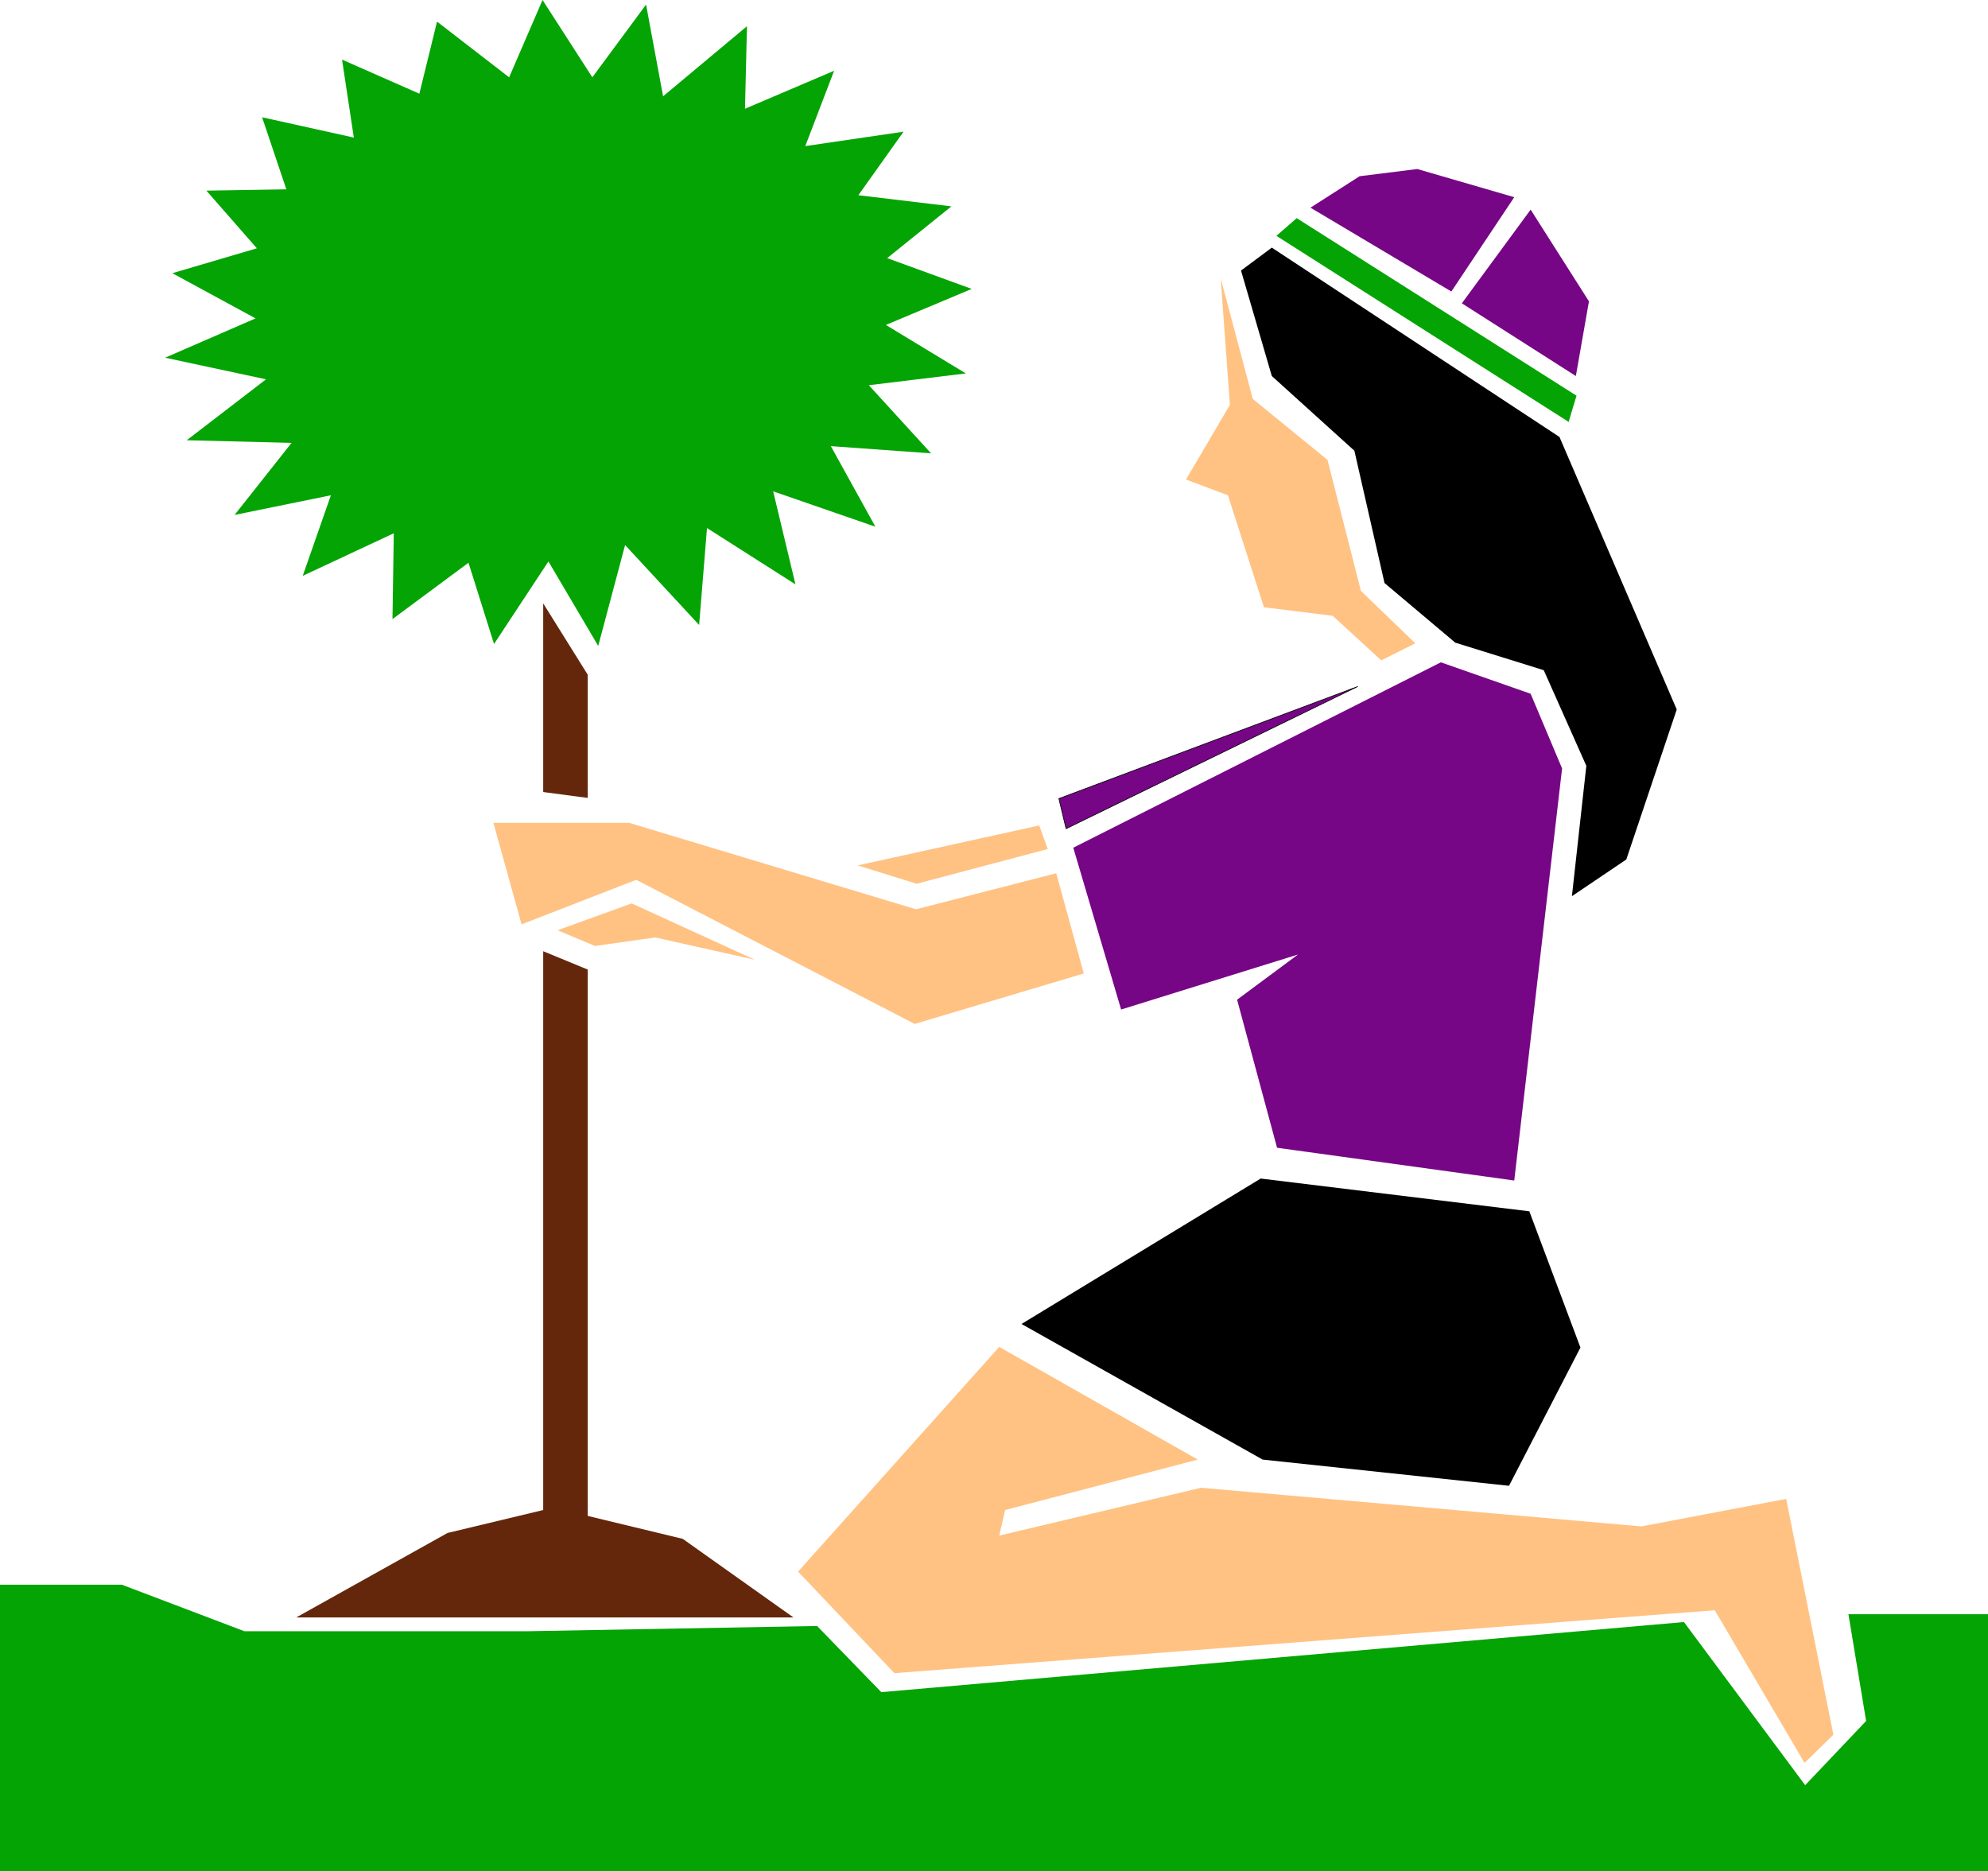
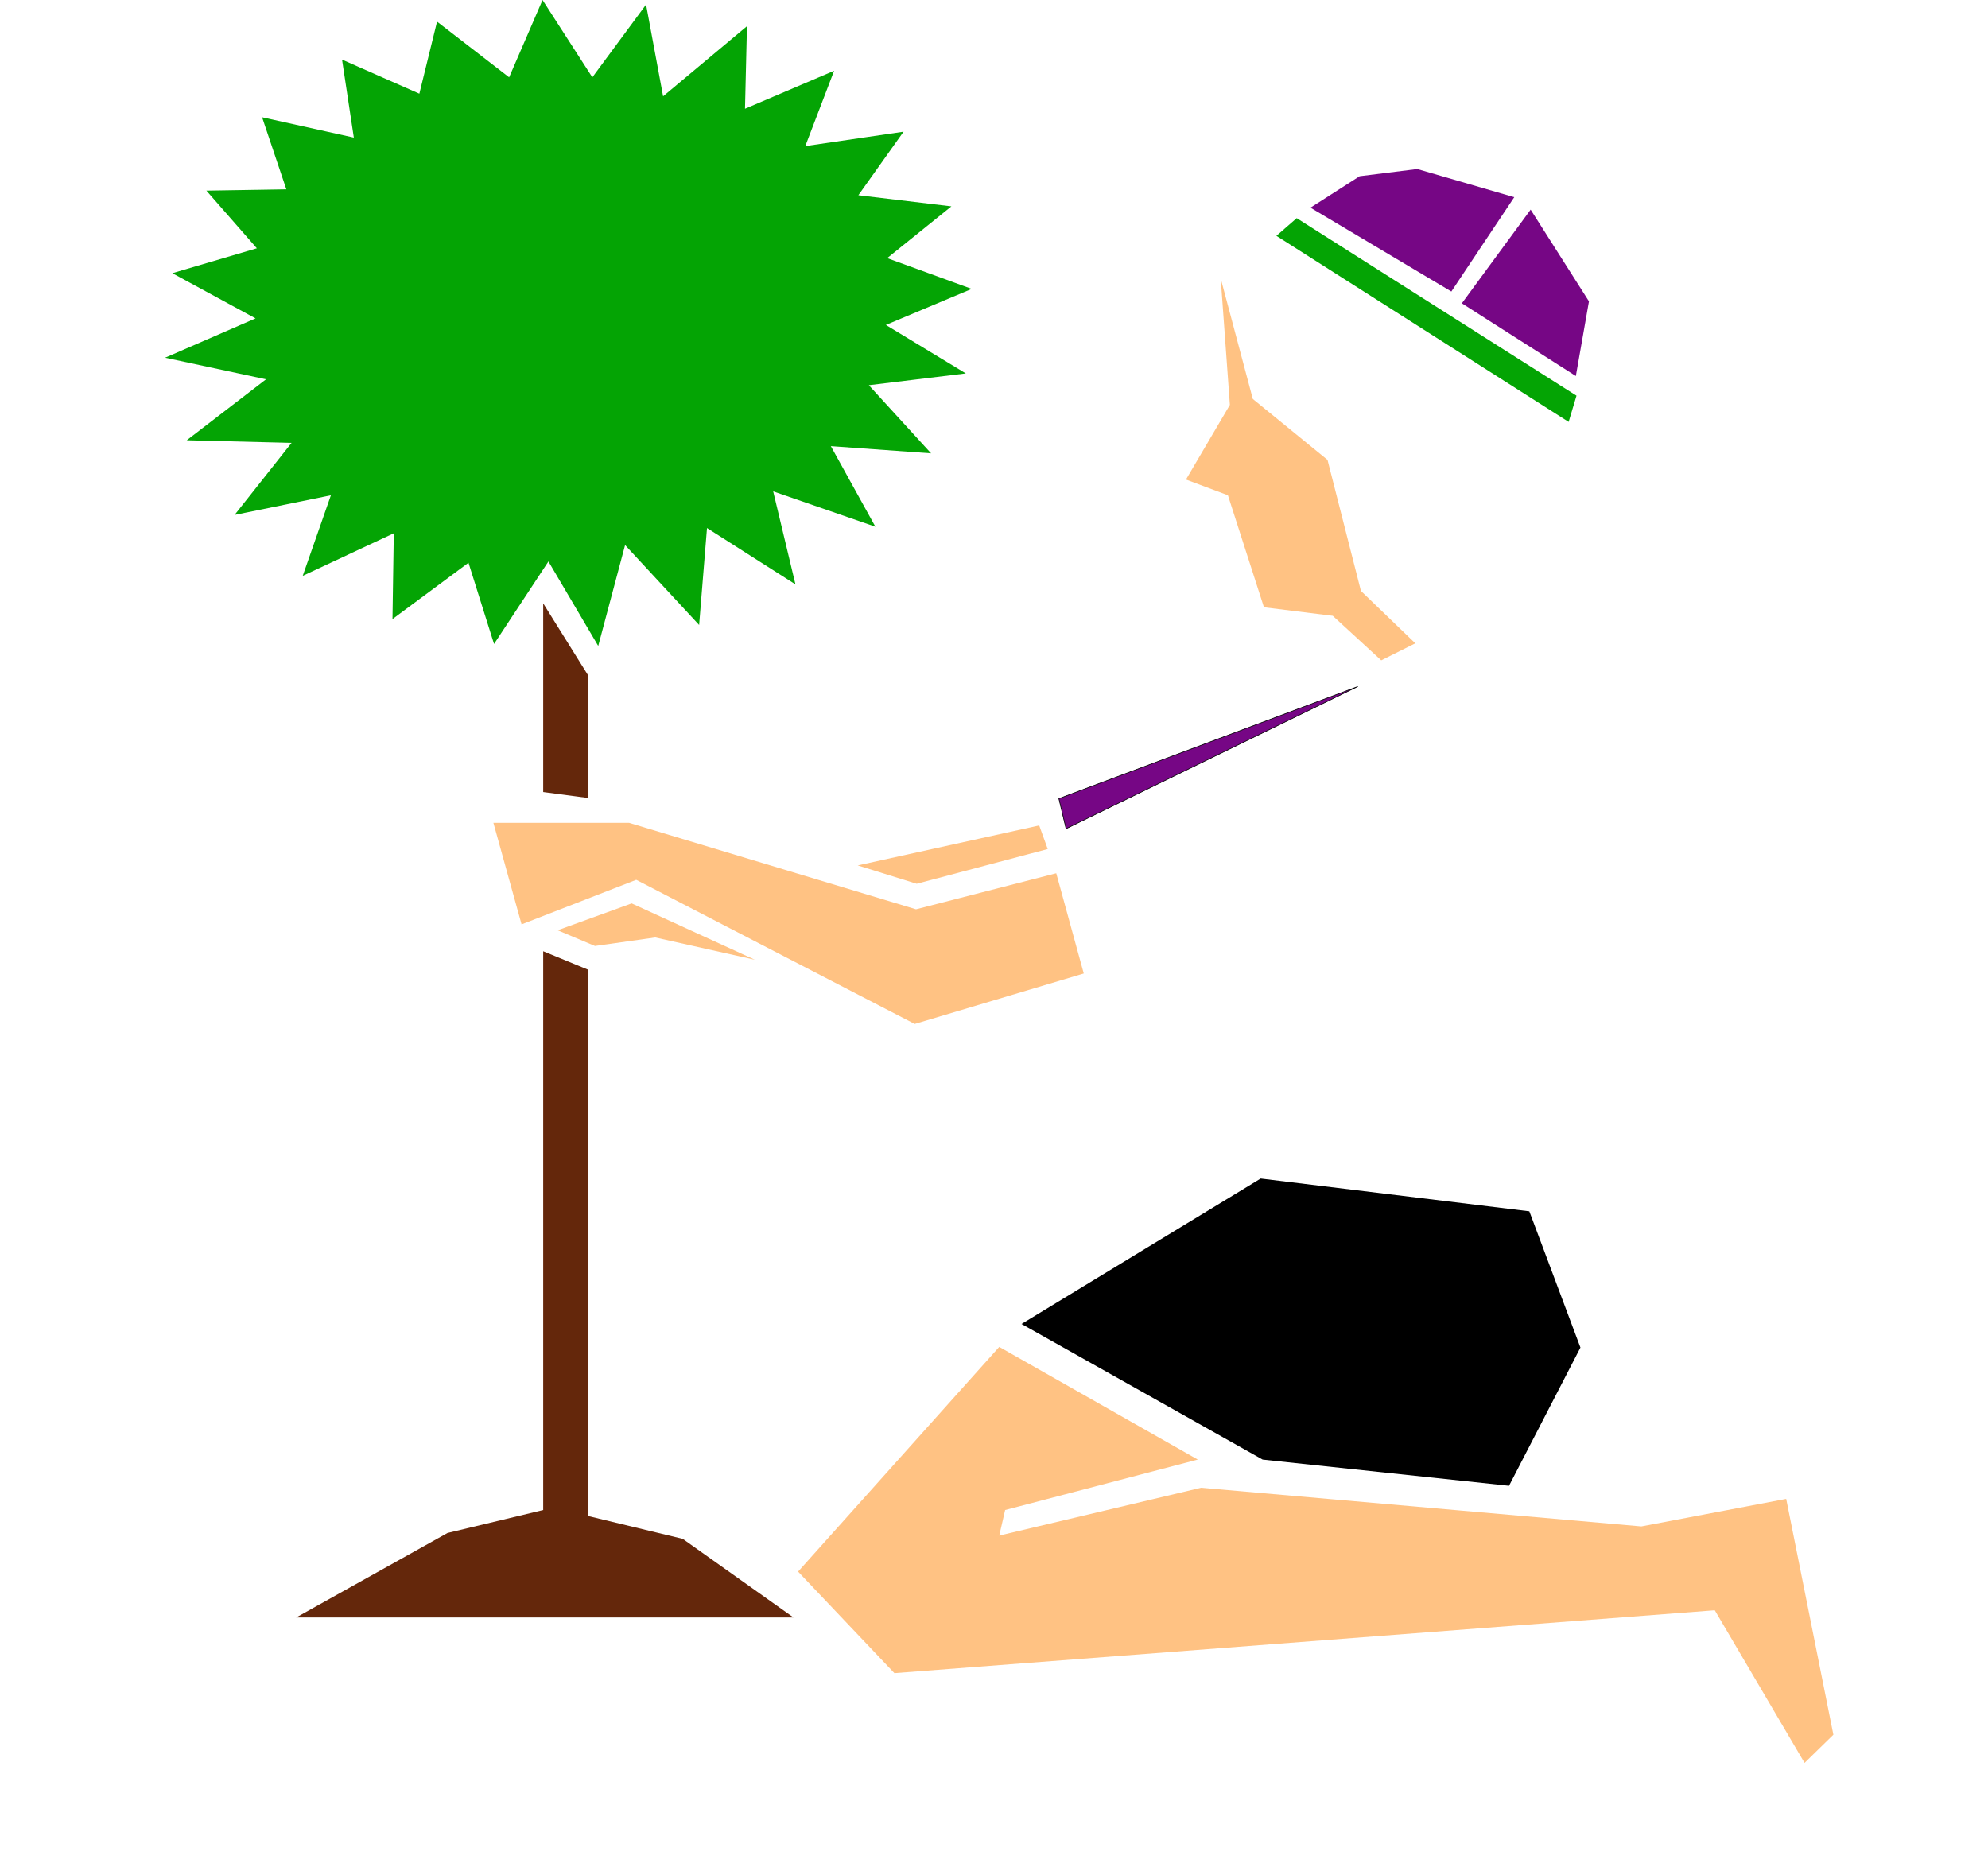
<svg xmlns="http://www.w3.org/2000/svg" xmlns:ns1="http://sodipodi.sourceforge.net/DTD/sodipodi-0.dtd" xmlns:ns2="http://www.inkscape.org/namespaces/inkscape" version="1.0" width="129.724mm" height="122.096mm" id="svg16" ns1:docname="Planting Tree.wmf">
  <ns1:namedview id="namedview16" pagecolor="#ffffff" bordercolor="#000000" borderopacity="0.25" ns2:showpageshadow="2" ns2:pageopacity="0.0" ns2:pagecheckerboard="0" ns2:deskcolor="#d1d1d1" ns2:document-units="mm" />
  <defs id="defs1">
    <pattern id="WMFhbasepattern" patternUnits="userSpaceOnUse" width="6" height="6" x="0" y="0" />
  </defs>
  <path style="fill:#ffc283;fill-opacity:1;fill-rule:evenodd;stroke:none" d="m 220.584,412.669 -23.755,-25.045 49.611,-55.421 48.965,27.791 -47.51,12.441 -1.454,6.302 49.773,-11.795 108.595,9.533 35.714,-6.786 11.635,58.168 -7.11,6.948 -22.139,-37.648 z" id="path1" />
  <path style="fill:#000000;fill-opacity:1;fill-rule:evenodd;stroke:none" d="m 311.403,359.995 -59.469,-33.447 58.984,-35.87 66.256,8.079 12.605,33.608 -17.614,34.093 z" id="path2" />
-   <path style="fill:#760685;fill-opacity:1;fill-rule:evenodd;stroke:none" d="m 314.958,283.084 -9.858,-36.517 15.029,-11.149 -43.632,13.573 -11.797,-39.91 90.657,-45.726 22.139,7.756 7.757,18.42 -11.797,101.632 z" id="path3" />
  <path style="fill:#ffc283;fill-opacity:1;fill-rule:evenodd;stroke:none" d="m 225.593,252.546 -68.68,-35.547 -28.28,10.987 -6.949,-25.045 h 33.451 l 70.781,21.328 34.582,-8.887 6.787,24.721 z" id="path4" />
-   <path style="fill:#000000;fill-opacity:1;fill-rule:evenodd;stroke:none" d="m 391.233,188.884 -10.504,-23.59 -21.816,-6.786 -17.453,-14.704 -7.434,-32.639 -20.362,-18.42 -7.595,-26.014 7.595,-5.655 70.942,46.696 28.926,67.216 -12.443,37.001 -13.413,9.048 z" id="path5" />
  <path style="fill:#ffc283;fill-opacity:1;fill-rule:evenodd;stroke:none" d="m 311.726,149.782 -8.888,-27.63 -10.342,-3.878 10.827,-18.42 -2.262,-31.184 7.918,29.73 18.422,15.027 8.242,32.316 13.413,12.926 -8.403,4.201 -11.958,-10.987 z" id="path6" />
  <path style="fill:#64270b;fill-opacity:1;fill-rule:evenodd;stroke:none" d="m 144.955,166.425 -10.989,-17.612 v 46.534 l 10.989,1.454 z" id="path7" />
  <path style="fill:#64270b;fill-opacity:1;fill-rule:evenodd;stroke:none" d="m 144.955,239.135 -10.989,-4.524 v 137.826 l -23.594,5.655 -37.33,20.843 h 66.418 56.237 l -27.31,-19.389 -23.432,-5.655 z" id="path8" />
  <path style="fill:#04a404;fill-opacity:1;fill-rule:evenodd;stroke:none" d="m 386.87,104.056 -72.074,-45.888 5.01,-4.363 69.003,43.788 z" id="path9" />
  <path style="fill:#760685;fill-opacity:1;fill-rule:evenodd;stroke:none" d="m 388.648,92.745 3.232,-18.42 -14.382,-22.621 -16.968,23.106 z" id="path10" />
  <path style="fill:#760685;fill-opacity:1;fill-rule:evenodd;stroke:none" d="m 373.457,48.635 -15.514,23.267 -34.744,-20.682 12.12,-7.756 14.221,-1.777 z" id="path11" />
-   <path style="fill:#04a404;fill-opacity:1;fill-rule:evenodd;stroke:none" d="m 490.294,398.127 h -34.421 l 4.363,26.337 -15.029,15.835 -29.896,-40.233 -197.96,17.289 -15.837,-16.319 -71.427,1.293 H 60.277 l -30.219,-11.472 H 0 v 70.609 h 490.294 z" id="path12" />
  <path style="fill:#ffc283;fill-opacity:1;fill-rule:evenodd;stroke:none" d="m 256.297,203.588 2.101,5.817 -32.32,8.564 -14.544,-4.524 z" id="path13" />
  <path style="fill:#760685;fill-opacity:1;fill-rule:evenodd;stroke:#000000;stroke-width:0.162px;stroke-linecap:round;stroke-linejoin:round;stroke-miterlimit:4;stroke-dasharray:none;stroke-opacity:1" d="m 262.923,204.396 -1.778,-7.433 73.69,-27.63 z" id="path14" />
  <path style="fill:#ffc283;fill-opacity:1;fill-rule:evenodd;stroke:none" d="m 155.782,222.815 30.381,13.896 -24.563,-5.494 -14.867,2.1 -9.211,-3.878 z" id="path15" />
  <path style="fill:#04a404;fill-opacity:1;fill-rule:evenodd;stroke:none" d="M 163.539,23.752 159.337,1.131 146.086,19.066 133.805,0 125.563,19.066 107.787,5.332 l -4.363,17.774 -19.069,-8.402 2.909,19.228 -22.624,-5.009 5.979,17.774 -19.715,0.323 12.443,14.219 -20.846,6.14 20.523,11.149 -22.301,9.695 24.886,5.332 -19.554,15.027 25.856,0.646 -14.059,17.774 23.755,-4.847 -6.949,19.874 22.462,-10.503 -0.323,21.167 18.746,-13.896 6.302,20.036 13.413,-20.359 12.282,20.843 6.626,-24.883 18.261,19.712 1.939,-23.913 21.816,13.896 -5.494,-22.944 25.21,8.725 -10.989,-19.874 24.725,1.777 -15.352,-16.804 23.917,-2.908 -19.715,-11.957 21.17,-8.887 -20.846,-7.594 15.837,-12.765 -22.947,-2.747 11.15,-15.673 -24.24,3.555 7.11,-18.581 -21.978,9.371 0.485,-20.359 z" id="path16" />
</svg>